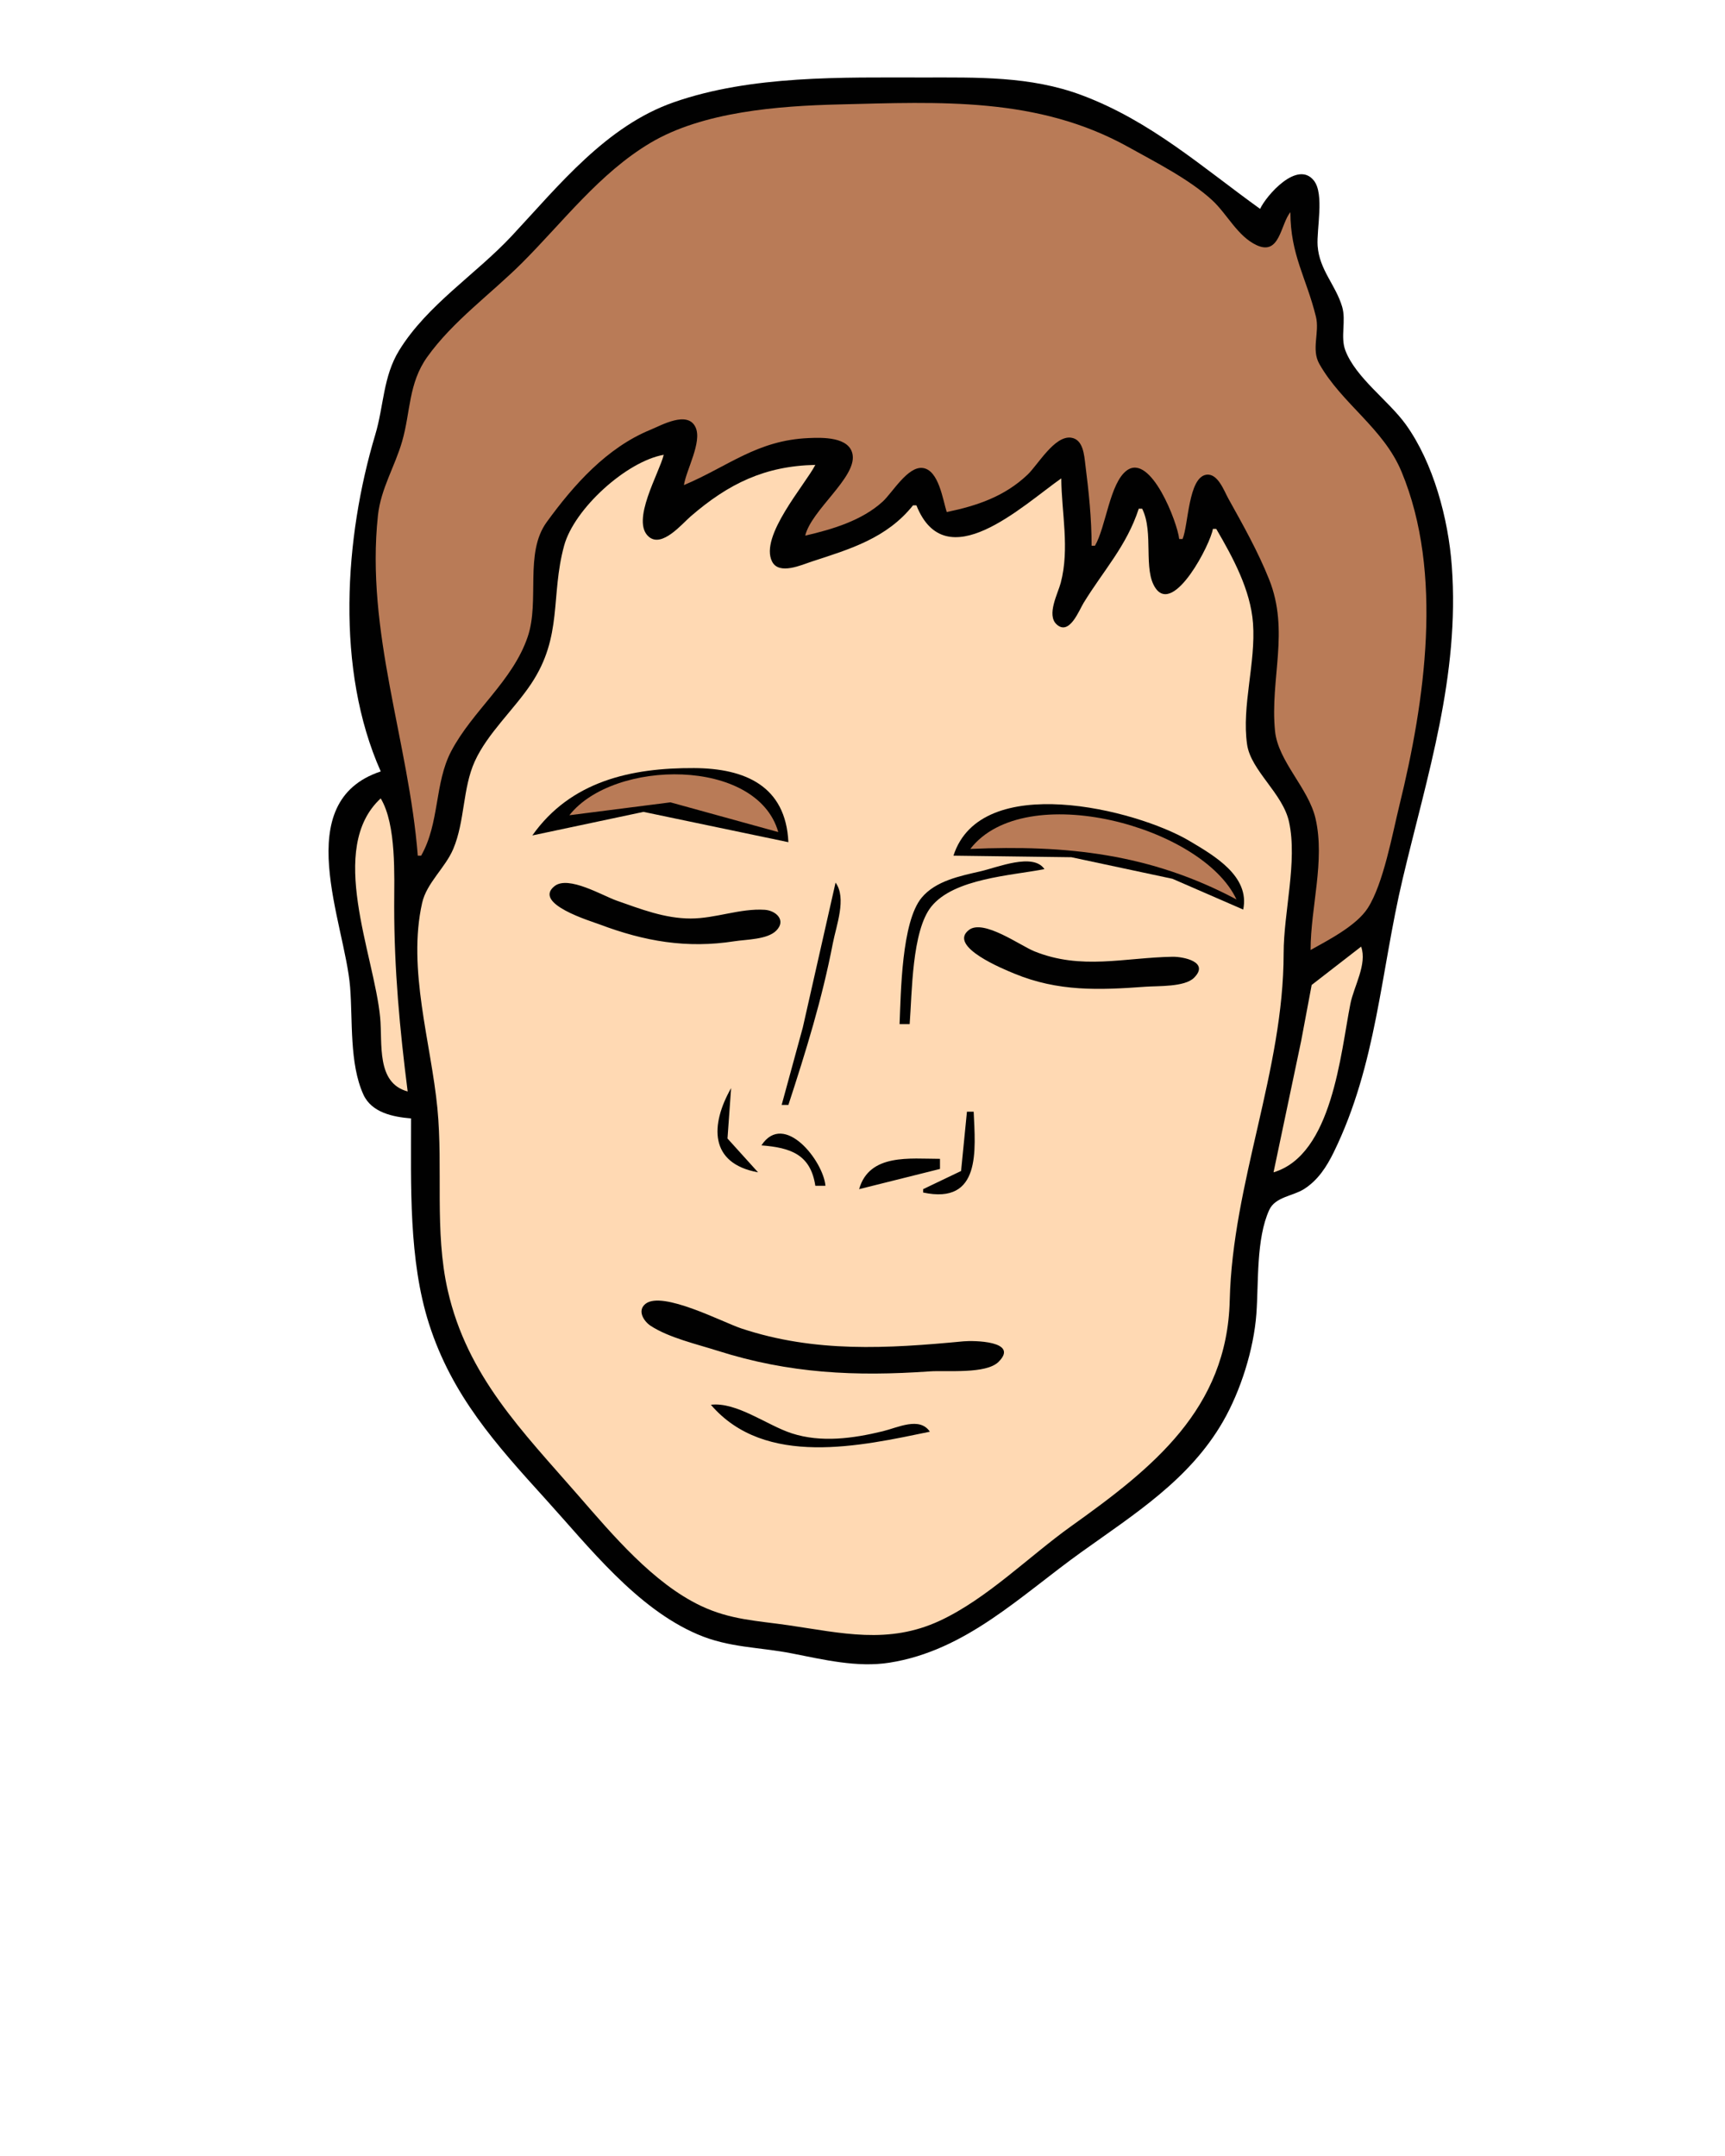
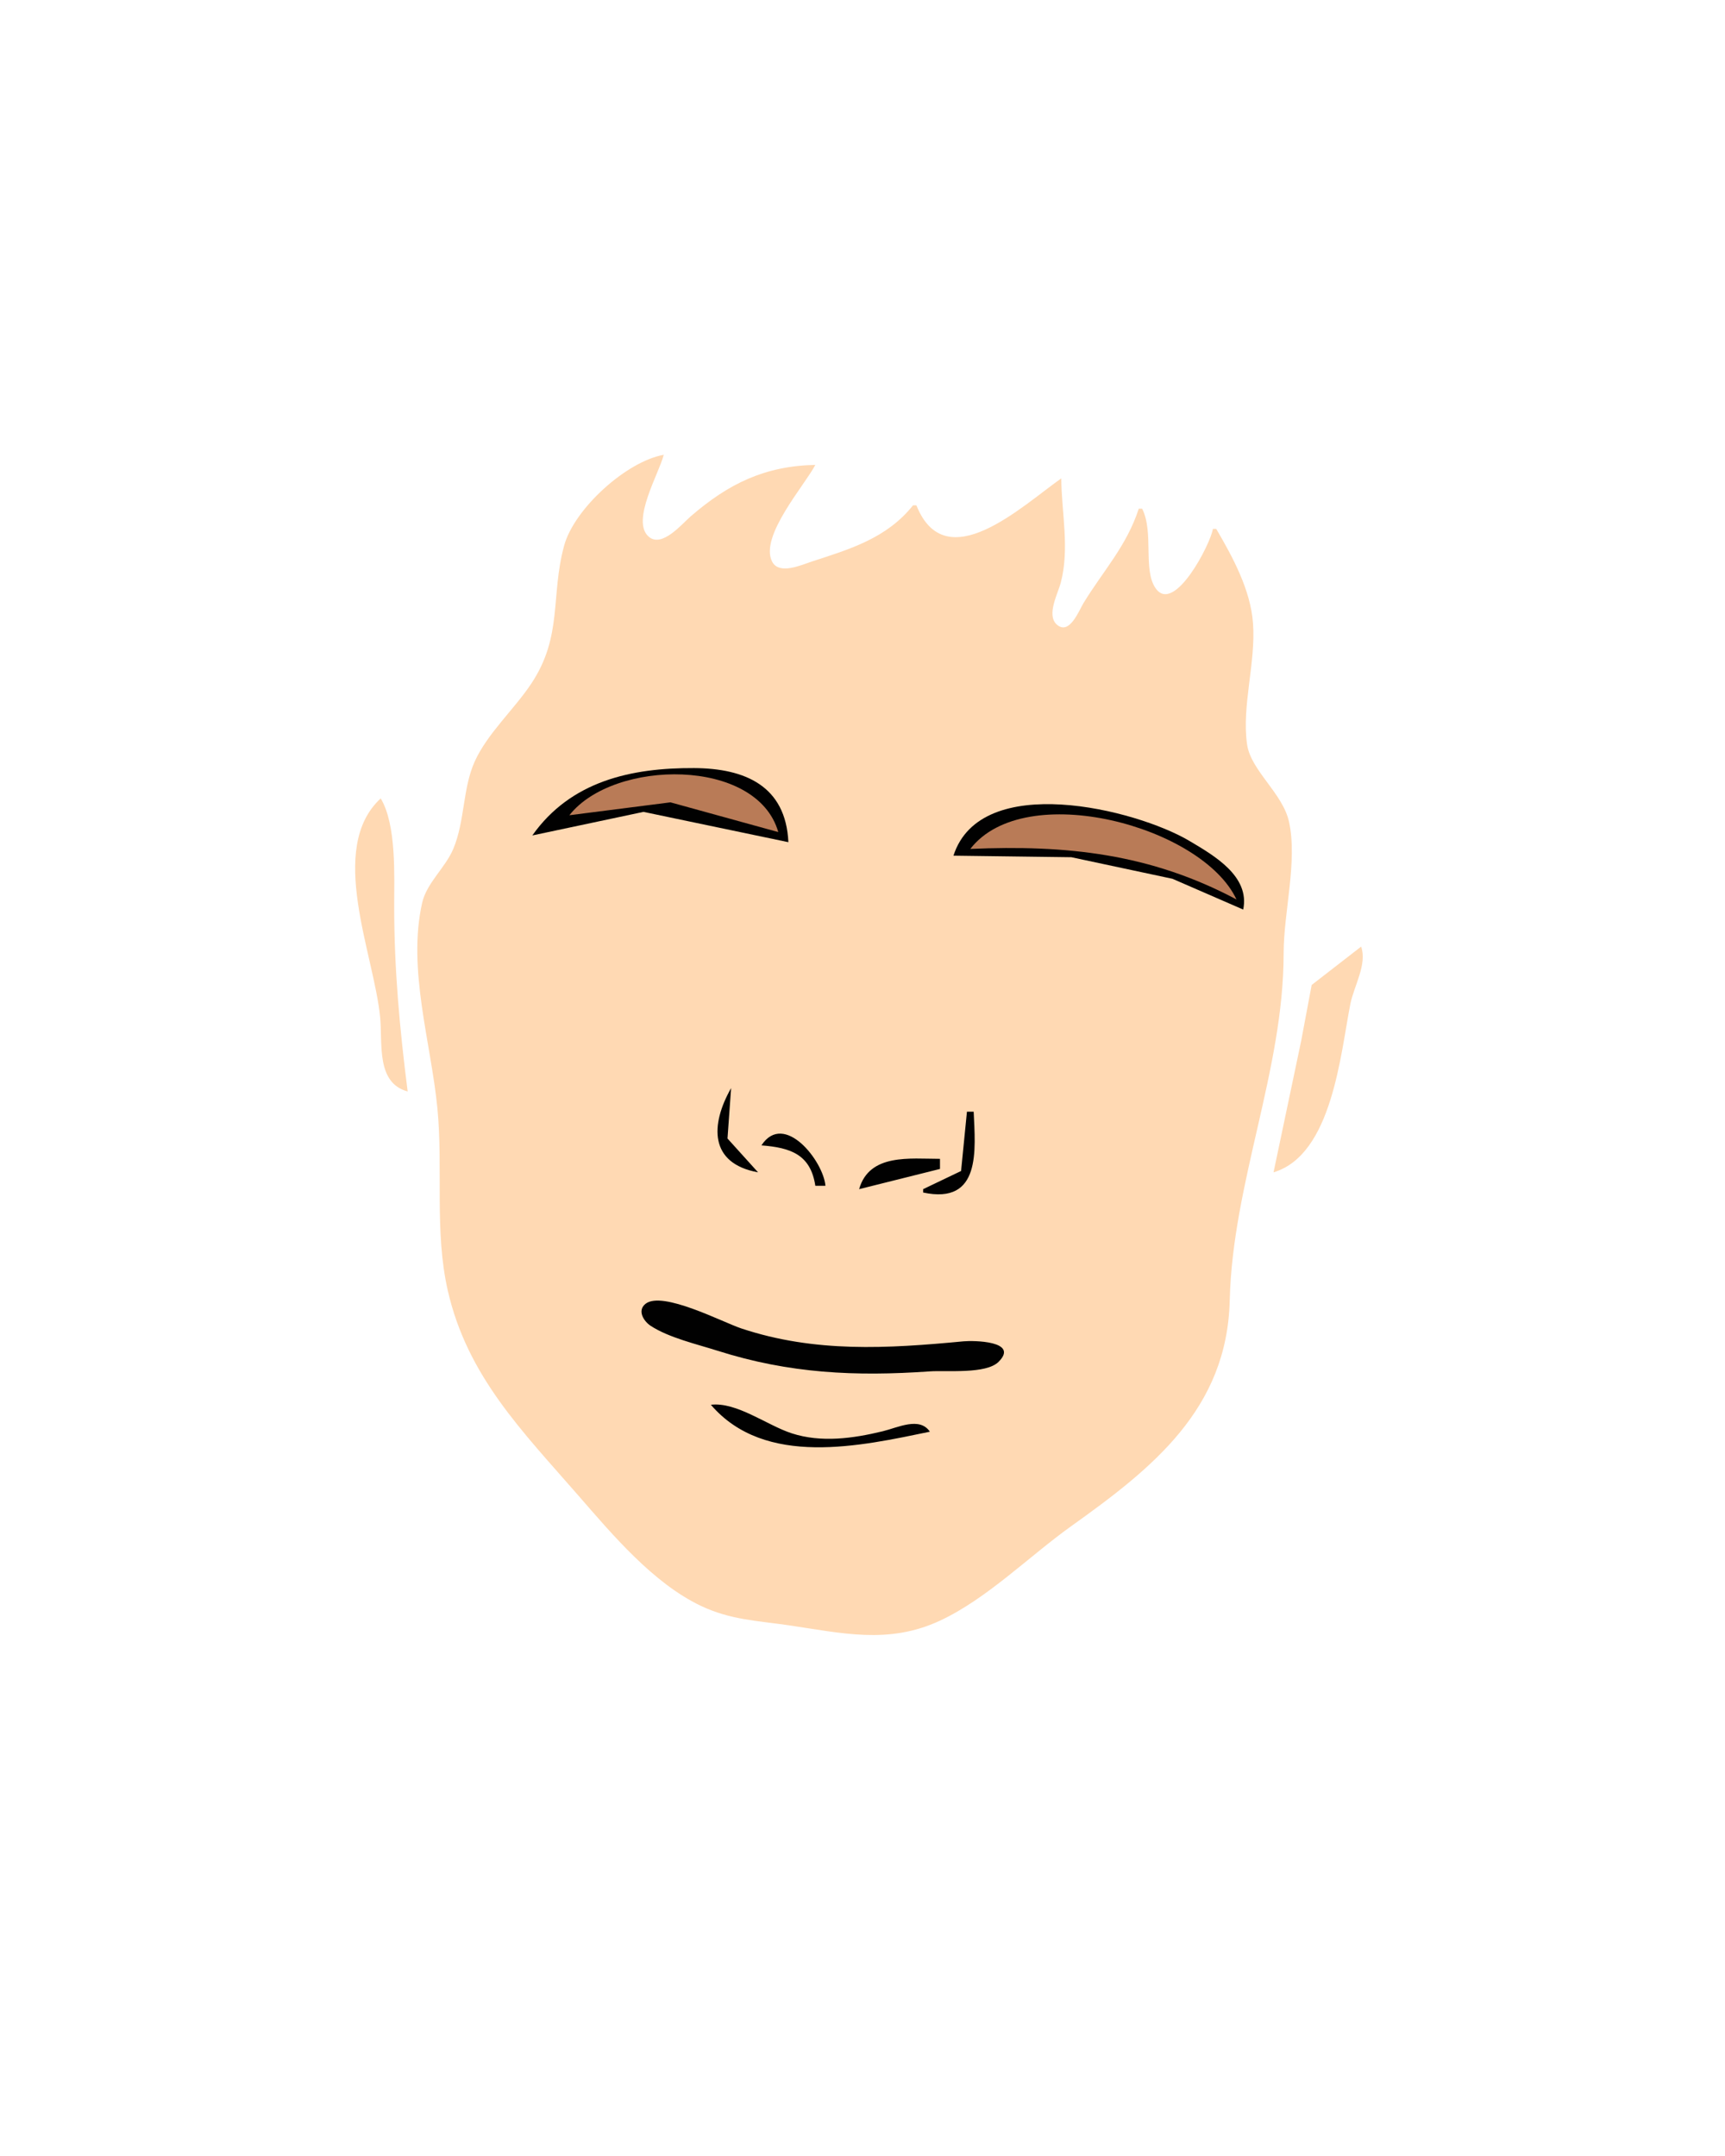
<svg xmlns="http://www.w3.org/2000/svg" viewBox="0 0 512 640">
-   <path d="M0 0v640h512V0H0z" fill="#fff" />
-   <path d="M113 229c-27.198 9.021-10.638 44.779-9.086 64 .801 9.91-.246 22.69 3.94 31.907 2.451 5.395 8.846 6.66 14.146 7.093.013 19.777-.741 42.007 5.344 61 6.818 21.279 19.817 35.723 34.581 52 12.917 14.241 26.954 32.338 45.075 40.127 9.421 4.05 18.273 3.764 28.004 5.674 9.403 1.845 19.391 4.272 28.996 2.76 22.727-3.577 38.929-19.909 57-32.851 15.841-11.345 32.072-21.521 41.985-38.71 5.265-9.129 9.147-21.45 9.925-32 .682-9.254-.108-22.295 3.828-30.856 1.769-3.846 6.988-4.083 10.258-6.139 4.165-2.618 6.777-6.67 8.894-11.005 12.717-26.039 13.915-53.531 20.411-81 7.303-30.881 17.006-60.292 14.609-93-1.024-13.966-5.45-30.591-13.656-42-5.084-7.068-14.874-13.868-17.942-22-1.521-4.033.307-8.791-.961-13-1.958-6.499-6.734-10.865-7.261-18-.362-4.913 2.068-15.388-1.118-19.397-4.89-6.168-14.11 4.436-15.96 8.4-17.2-12.369-32.49-26.11-53-33.771-15.2-5.68-31.04-5.229-47-5.229-24.1 0-50.95-.705-74 7.345-20.07 7.008-34.06 24.622-48.09 39.655-10.684 11.451-25.118 20.483-33.442 34-4.803 7.8-4.547 16.52-7.088 25-9.146 30.526-11.869 69.713 1.62 100z" fill="#010101" />
-   <path d="M124 254h1c5.526-9.722 3.926-21.496 8.92-31 6.325-12.037 18.257-20.808 22.718-34 3.614-10.687-1.035-24.839 5.617-34 8.072-11.118 17.821-22.072 30.745-27.396 3.368-1.387 11.126-5.82 13.457-.744 1.999 4.353-2.793 12.646-3.457 17.14 13.245-5.599 21.658-13.296 37-13.961 3.971-.172 12.298-.456 13.083 5.055.964 6.778-12.266 16.328-14.083 23.906 8.021-1.856 16.811-4.461 22.996-10.105 2.866-2.616 7.431-10.568 11.903-9.974 4.744.63 5.939 9.447 7.101 13.079 9.025-1.868 17.182-4.63 23.985-11.09 3.065-2.91 7.99-11.643 12.906-10.989 3.674.489 3.911 5.297 4.263 8.079 1.017 8.031 1.846 15.899 1.846 24h1c3.268-5.62 4.398-18.629 9.43-22.338 7.149-5.27 15.079 15.54 15.57 20.338h1c1.753-4.148 1.691-18.302 7.054-19.079 3.408-.493 5.255 4.778 6.532 7.079 4.365 7.861 8.765 15.631 12.105 24 6.145 15.401.213 29.515 1.753 45 .901 9.05 9.945 16.928 12.027 26 2.871 12.512-1.471 26.32-1.471 39 5.323-2.966 13.644-7.238 16.987-12.465 4.648-7.266 7.289-21.994 9.387-30.535 7.547-30.725 13.142-68.882.608-99-5.387-12.946-17.754-20.19-24.403-32-2.439-4.332.149-9.33-.998-14-2.83-11.54-7.58-18.365-7.58-31.015-2.961 3.616-3.103 12.989-10 9.802-5.696-2.633-8.79-9.322-13.286-13.423-6.81-6.215-16.66-11.177-24.71-15.668-26.96-15.038-56.04-13.43-86-12.696-17.89.438-40.38 2.127-56 11.438-15.06 8.98-25.79 23.33-38 35.547-9.214 9.217-20.604 17.326-28.211 28-5.589 7.843-4.913 16.255-7.426 25-2.145 7.467-6.339 14.086-7.189 22-3.72 34.62 9.154 67.147 11.826 101z" fill="#b97b57" />
  <path d="M361 157h-1c-.661 4.392-11.454 25.456-16.972 17.663-3.87-5.46-.47-16.62-4.03-23.66h-1c-3.619 11.102-10.443 18.277-16.391 28-1.349 2.205-4.217 9.815-7.995 6.338-3.052-2.809.401-9.172 1.23-12.338 2.679-10.232.241-20.673.156-31-11.676 8.224-34.315 29.782-43 8h-1c-7.756 9.736-18.629 12.978-30 16.67-3.018.979-9.762 4.126-11.84.011-3.774-7.477 9.769-22.729 12.84-28.681-14.996.31-25.774 5.574-37 15.282-2.604 2.253-8.485 9.381-12.407 6.064-5.472-4.628 3.139-18.994 4.407-24.346-11.072 1.975-26.575 15.999-29.566 27-4.08 15.004-.325 26.802-9.789 41-5.075 7.613-12.946 14.691-16.721 23-3.635 8-2.903 17.734-6.389 26-2.357 5.591-7.897 10.088-9.232 16-4.441 19.667 2.642 41.516 4.527 61 1.723 17.801-.917 36.491 3.058 54 5.801 25.548 22.183 41.866 38.83 61 10.076 11.58 22.17 25.965 36.282 32.674 8.794 4.18 16.74 4.421 26 5.769 15.787 2.298 29.672 5.789 45-1.358 13.998-6.527 26.451-19.122 39-28.085 24.055-17.181 46.23-34.709 47-67 .832-34.854 15.998-68.227 16-103 .001-12.251 4.154-27.23 1.61-39-1.845-8.53-11.337-15.225-12.459-23.019-1.645-11.426 2.624-24.19 1.759-35.981-.727-9.908-5.997-19.582-10.91-28z" fill="#ffd9b3" />
  <path d="M202 144l1 1-1-1z" fill="#fff" />
  <path d="M158 248l33-6.996L234 250c-.763-16.704-12.872-21.926-28-21.999-18.588-.09-36.575 3.825-48 19.999z" fill="#010101" />
  <path d="M169 242l30-3.829L231 247c-6.331-22.248-48.91-21.68-62-5z" fill="#b97b57" />
  <path d="M113 237c-16.035 14.809-1.957 46.236-.17 65 .746 7.83-1.232 19.465 8.17 22-2.363-18.601-3.999-36.208-4-55-.001-9.047.709-24.138-4-32z" fill="#ffd9b3" />
  <path d="M283 254l35 .464 30 6.401L369 270c2.041-9.892-8.609-16.016-16-20.395-15.861-9.398-61.908-20.789-70 4.395z" fill="#010101" />
  <path d="M168 242l1 1-1-1z" fill="#fff" />
  <path d="M288 252c28.565-1.227 53.384 1.366 79 15-10.15-21.766-62.835-35.932-79-15z" fill="#b97b57" />
-   <path d="M267 304h3c.719-9.114.608-27.678 6.434-34.895 6.734-8.344 23.704-9.192 33.566-11.105-3.311-4.96-13.963-.503-19 .651-6.013 1.379-13.269 2.811-17.436 7.817-6 7.21-6.16 28.28-6.56 37.53m-102.39-40.97c-6.635 5.214 10.746 10.395 13.392 11.393 13.322 5.024 25.827 7.195 40 4.986 3.516-.548 9.741-.485 12.392-3.151 3.083-3.1-.145-5.972-3.411-6.186-7.304-.477-14.645 2.59-21.981 2.587-7.72-.002-14.853-2.812-22-5.317-4.138-1.45-14.291-7.534-18.392-4.312m83.39-1.03l-9.721 43-6.279 23h2c5.231-16.048 9.99-31.374 13.197-48 1.021-5.297 4.155-13.397.803-18m39.608 14.042c-6.491 4.932 10.597 11.788 13.392 12.946 13.071 5.42 25.228 4.933 39 3.923 3.742-.274 11.608.125 14.392-2.653 4.756-4.745-3.251-6.298-6.392-6.243-14.378.254-27.037 4.016-41-1.619-4.159-1.679-15.083-9.627-19.392-6.354z" fill="#010101" />
-   <path d="M405 280l1 1-1-1z" fill="#fff" />
  <path d="M404 281l-14.68 11.38L386.2 309l-8.2 39c17.446-5.196 19.886-35.297 22.808-50 1.047-5.27 5.045-11.777 3.192-17z" fill="#ffd9b3" />
  <path d="M217 323c-6.145 10.81-6.592 22.367 8 25l-9.07-10.04L217 323m70 7l-1.742 17.606-11.26 5.39v1c17.33 3.707 15.484-12.722 15-24h-2m-61 10c8.648.688 14.596 2.677 16 12h3c-.601-7.344-12.275-22.253-19-12m29 13l24-6v-3c-8.832 0-20.979-1.667-24 9m-63.392 34.031c-2.561 2.017-.528 5.206 1.54 6.552 5.437 3.539 13.674 5.423 19.852 7.388 21.259 6.764 40.908 7.667 63 6.119 4.995-.351 16.672.88 20.392-2.832 6.251-6.236-7.544-6.359-10.392-6.088-22.594 2.15-44.126 3.448-66-3.837-5.492-1.828-23.387-11.245-28.392-7.302m19.39 29.97c16.086 18.765 44.572 12.214 65 8-3.036-4.548-9.522-1.217-14-.13-8.755 2.127-18.238 3.452-27 .61-7.347-2.383-16.336-9.379-24-8.48z" fill="#010101" />
</svg>